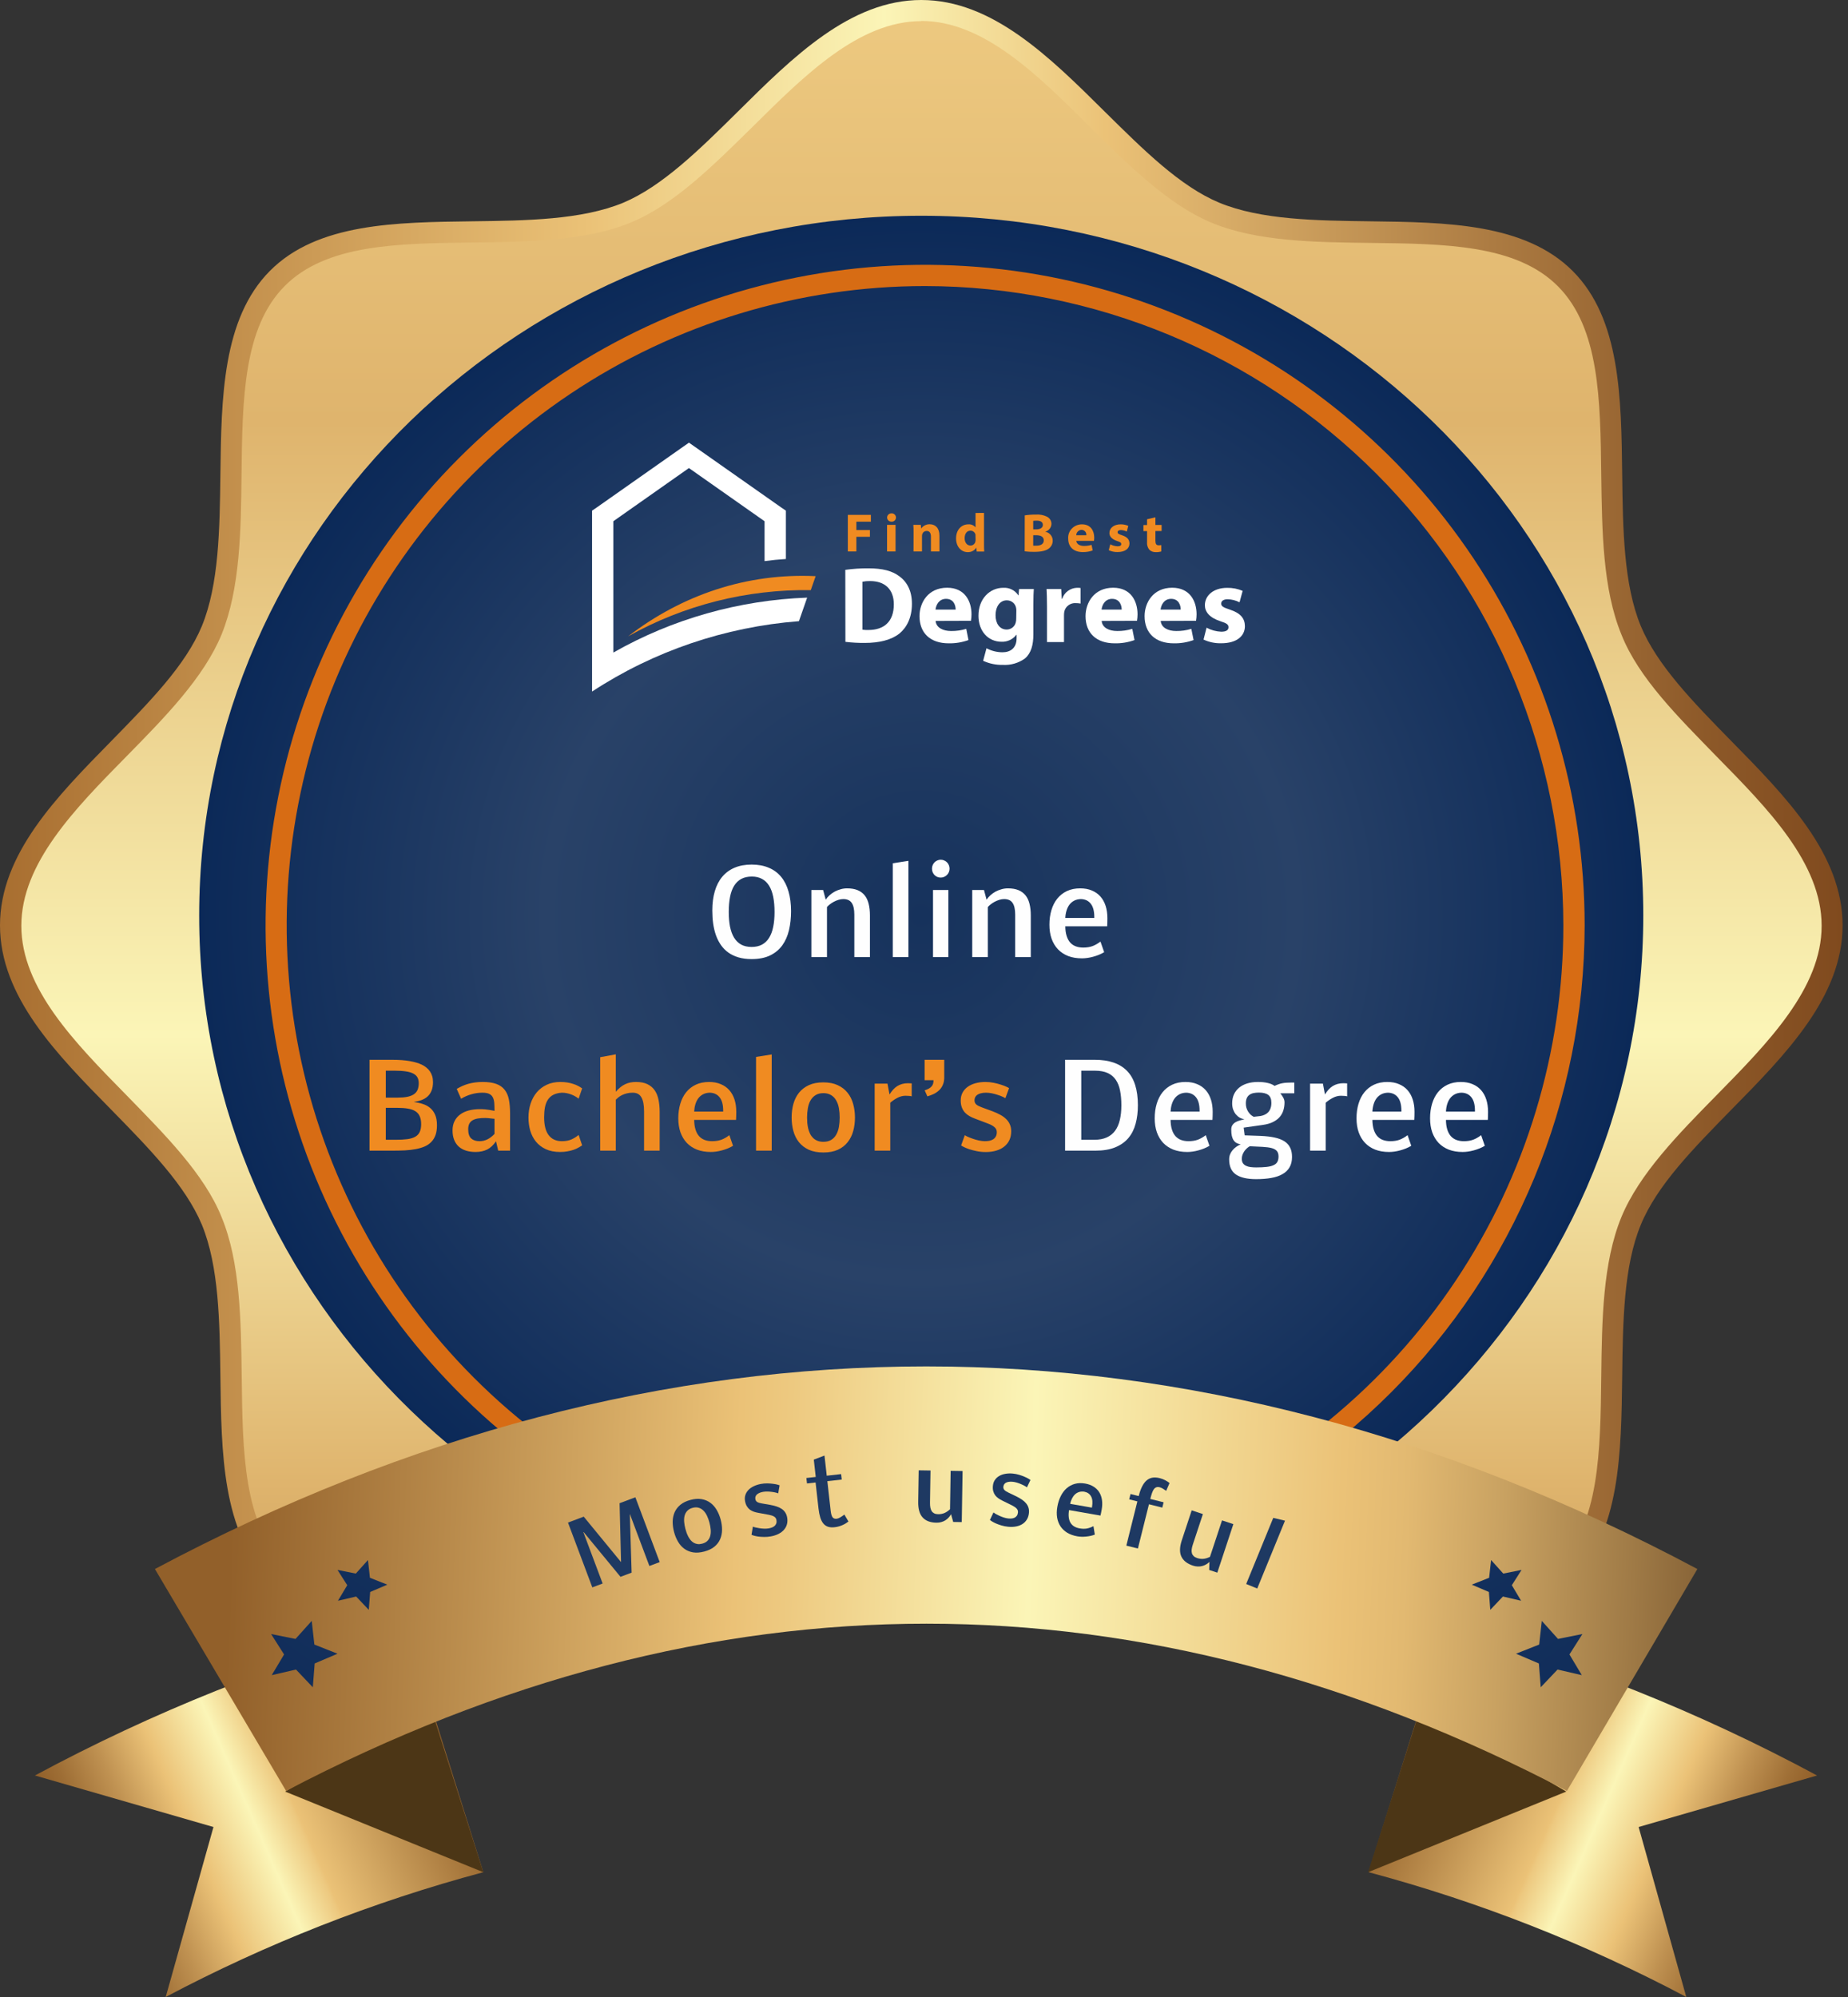
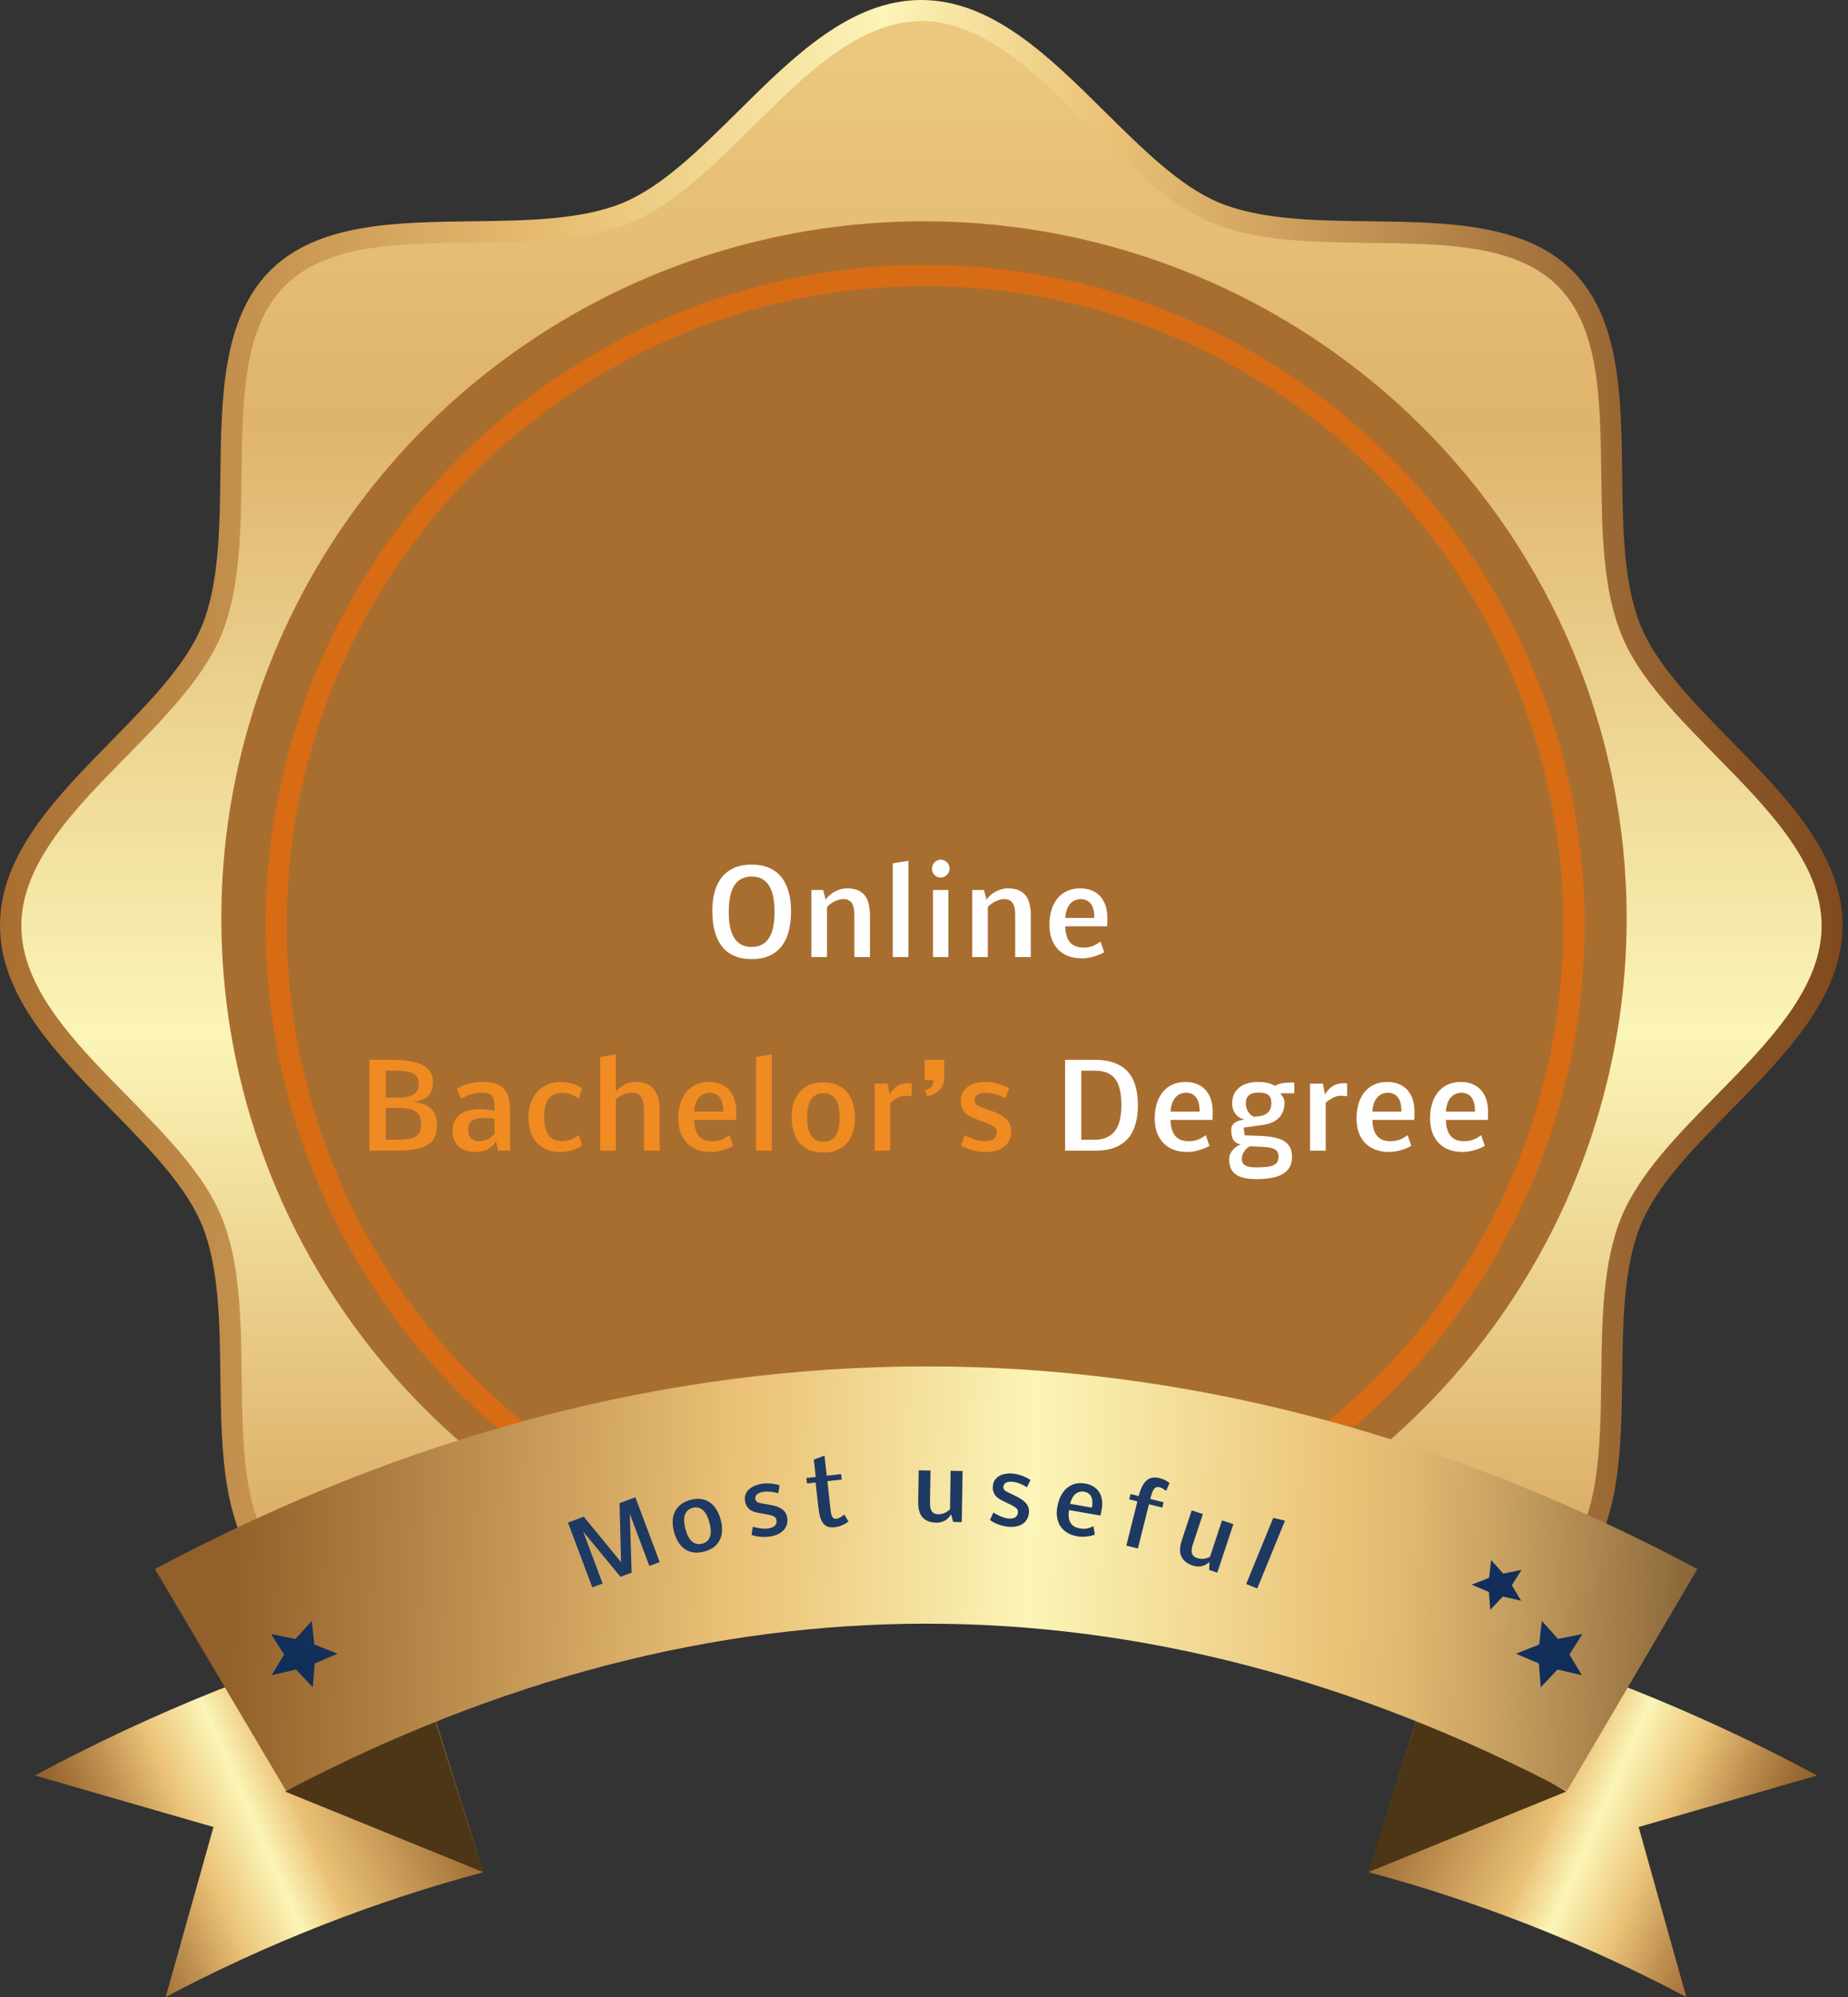
<svg xmlns="http://www.w3.org/2000/svg" width="334" height="361" viewBox="0 0 334 361" fill="none">
  <rect x="0" y="0" width="334" height="361" fill="#333333" stroke="none" />
  <g clip-path="url(#clip0_604_55)">
    <path d="M332.186 167.278C332.186 187.947 303.185 202.684 295.751 220.66C288.035 239.287 297.842 270.169 283.834 284.219C269.826 298.269 238.98 288.427 220.384 296.156C202.439 303.603 185.634 278.999 165 278.999C144.366 278.999 131.747 303.603 113.802 296.156C95.206 288.427 64.378 298.251 50.352 284.219C36.326 270.187 46.151 239.287 38.435 220.66C31.001 202.737 2 187.947 2 167.278C2 146.608 31.001 131.871 38.488 113.895C46.204 95.268 36.397 64.386 50.405 50.337C64.413 36.287 95.259 46.129 113.855 38.399C131.8 30.952 146.511 1.901 167.146 1.901C187.78 1.901 202.491 30.952 220.437 38.399C239.032 46.129 269.861 36.304 283.887 50.337C297.912 64.369 288.07 95.338 295.751 113.895C303.185 131.871 332.186 146.608 332.186 167.278Z" fill="url(#paint0_linear_604_55)" />
    <path d="M166.51 291.573C153.7 291.573 143.344 281.291 133.32 271.343C126.311 264.424 119.739 300.874 112.66 297.934C105.142 294.8 95.136 294.677 85.428 294.554C71.637 294.378 57.39 294.219 48.768 285.575C40.147 276.93 40.007 262.598 39.831 248.742C39.709 239.006 39.586 228.935 36.484 221.382C33.54 214.339 27.021 207.649 20.135 200.624C10.234 190.571 0 180.148 0 167.278C0 154.407 10.251 144.002 20.135 133.931C27.021 126.889 33.54 120.286 36.484 113.173C39.586 105.62 39.709 95.567 39.831 85.813C40.007 71.957 40.182 57.643 48.768 48.981C57.355 40.319 71.549 40.178 85.428 40.002C95.118 39.878 105.142 39.755 112.66 36.639C119.669 33.681 126.328 27.131 133.32 20.212C143.344 10.264 153.7 0 166.51 0C179.32 0 189.676 10.264 199.7 20.212C206.709 27.131 213.281 33.681 220.36 36.639C227.878 39.755 237.884 39.878 247.592 40.002C261.383 40.178 275.63 40.354 284.252 48.998C292.873 57.643 293.013 71.887 293.189 85.813C293.311 95.549 293.434 105.62 296.553 113.173C299.48 120.216 305.998 126.906 312.885 133.931C322.786 144.002 333.02 154.407 333.02 167.278C333.02 180.148 322.786 190.571 312.885 200.624C305.998 207.667 299.48 214.269 296.553 221.399C293.434 228.935 293.311 239.006 293.189 248.742C293.013 262.598 292.838 276.912 284.252 285.575C275.665 294.237 261.383 294.378 247.592 294.554C237.901 294.677 227.878 294.8 220.36 297.934C213.351 300.874 206.692 264.424 199.7 271.343C189.676 281.22 179.32 291.573 166.51 291.573ZM166.51 3.821C155.26 3.821 145.482 13.539 136.001 22.941C128.992 29.825 121.895 36.938 114.114 40.178C105.913 43.593 95.522 43.699 85.463 43.84C71.847 43.998 58.967 44.157 51.467 51.692C43.967 59.228 43.809 72.168 43.651 85.848C43.546 95.954 43.406 106.395 40.042 114.705C36.817 122.522 29.738 129.723 22.886 136.695C13.528 146.203 3.855 156.062 3.855 167.348C3.855 178.634 13.528 188.476 22.886 198.001C29.738 205.043 36.905 212.191 40.042 219.991C43.441 228.231 43.546 238.671 43.687 248.777C43.844 262.457 44.002 275.398 51.502 282.934C59.002 290.469 71.882 290.628 85.498 290.786C95.557 290.909 105.948 291.05 114.149 294.448C121.912 297.688 129.097 261.818 136.036 268.685C145.499 278.086 155.312 287.805 166.545 287.805C177.778 287.805 187.573 278.086 197.054 268.685C204.063 261.818 211.178 297.6 218.941 294.448C227.142 291.05 237.533 290.927 247.592 290.786C261.208 290.628 274.088 290.469 281.588 282.934C289.088 275.398 289.246 262.457 289.404 248.777C289.526 238.671 289.666 228.231 293.048 219.991C296.273 212.191 303.37 204.973 310.204 198.018C319.562 188.493 329.235 178.651 329.235 167.348C329.235 156.045 319.562 146.22 310.204 136.695C303.37 129.653 296.185 122.61 293.048 114.705C289.666 106.465 289.544 96.025 289.404 85.919C289.246 72.239 289.088 59.316 281.588 51.763C274.088 44.209 261.208 44.069 247.592 43.91C237.533 43.787 227.142 43.664 218.941 40.248C211.178 37.008 203.993 29.895 197.054 23.012C187.556 13.539 177.76 3.785 166.51 3.785V3.821Z" fill="url(#paint1_linear_604_55)" />
    <path d="M294 166C294 190.92 286.552 215.281 272.597 236.002C258.642 256.722 238.807 272.872 215.601 282.409C192.395 291.945 166.859 294.441 142.224 289.579C117.588 284.717 94.959 272.717 77.198 255.095C59.436 237.474 47.341 215.023 42.44 190.581C37.54 166.14 40.055 140.805 49.667 117.782C59.28 94.758 75.558 75.08 96.443 61.235C117.328 47.39 141.882 40 167 40C200.683 40 232.985 53.275 256.803 76.904C280.62 100.534 294 132.583 294 166Z" fill="#A86E30" />
-     <path d="M166.501 292C238.573 292 297 235.364 297 165.5C297 95.636 238.573 39 166.501 39C94.427 39 36 95.636 36 165.5C36 235.364 94.427 292 166.501 292Z" fill="url(#paint2_radial_604_55)" />
    <path d="M167.184 286.684C143.609 286.68 120.564 279.674 100.964 266.552C81.364 253.429 66.088 234.779 57.069 212.96C48.049 191.141 45.691 167.133 50.293 143.972C54.894 120.811 66.248 99.536 82.92 82.839C99.591 66.141 120.831 54.771 143.953 50.165C167.075 45.559 191.042 47.925 212.822 56.963C234.602 66.001 253.218 81.305 266.315 100.941C279.413 120.577 286.403 143.662 286.403 167.278C286.366 198.938 273.793 229.29 251.443 251.676C229.092 274.061 198.79 286.651 167.184 286.684ZM167.184 51.71C144.366 51.71 122.06 58.488 103.088 71.186C84.115 83.885 69.328 101.935 60.596 123.052C51.864 144.169 49.579 167.406 54.031 189.824C58.483 212.242 69.47 232.834 85.605 248.997C101.74 265.159 122.297 276.166 144.677 280.625C167.056 285.084 190.253 282.796 211.334 274.049C232.415 265.301 250.434 250.489 263.111 231.484C275.788 212.479 282.554 190.135 282.554 167.278C282.517 136.639 270.35 107.265 248.722 85.6C227.094 63.935 197.771 51.747 167.184 51.71Z" fill="#D76C14" />
    <path d="M328.411 320.946C307.115 309.479 284.591 300.466 261.27 294.078L247.367 338.429C267.288 343.758 286.545 351.324 304.771 360.982L296.159 330.259L328.411 320.946Z" fill="url(#paint3_linear_604_55)" />
    <path d="M283.082 323.851L247.262 338.429L256.823 308.463L283.082 323.851Z" fill="#4C3616" />
    <path d="M6.311 320.946C27.608 309.482 50.131 300.469 73.451 294.078L87.354 338.429C67.434 343.761 48.178 351.326 29.951 360.982L38.58 330.259L6.311 320.946Z" fill="url(#paint4_linear_604_55)" />
    <path d="M51.533 323.851L87.353 338.429L77.792 308.463L51.533 323.851Z" fill="#4C3616" />
    <path d="M283.206 323.731C206.31 283.43 128.624 283.43 51.71 323.731L28 283.623C119.572 234.801 215.204 234.783 306.776 283.623L283.206 323.731Z" fill="url(#paint5_linear_604_55)" />
    <path d="M269.349 291L271.63 288.595L274.916 289.356L273.242 286.55L275 283.784L271.693 284.446L269.495 282L269.139 285.208L266 286.45L269.097 287.773L269.349 291Z" fill="url(#paint6_radial_604_55)" />
    <path d="M278.465 305L281.507 301.794L285.888 302.808L283.656 299.067L286 295.379L281.591 296.261L278.66 293L278.186 297.277L274 298.933L278.129 300.697L278.465 305Z" fill="url(#paint7_radial_604_55)" />
-     <path d="M66.651 291L64.37 288.595L61.084 289.356L62.758 286.55L61 283.784L64.307 284.446L66.505 282L66.861 285.208L70 286.45L66.903 287.773L66.651 291Z" fill="url(#paint8_radial_604_55)" />
    <path d="M56.535 305L53.493 301.794L49.112 302.808L51.344 299.067L49 295.379L53.41 296.261L56.34 293L56.815 297.277L61 298.933L56.871 300.697L56.535 305Z" fill="url(#paint9_radial_604_55)" />
    <path d="M142.971 164.705C142.971 165.928 142.848 167.07 142.601 168.129C142.355 169.182 141.952 170.098 141.392 170.877C140.838 171.65 140.106 172.258 139.197 172.703C138.288 173.147 137.17 173.369 135.844 173.369C134.962 173.369 134.173 173.267 133.475 173.062C132.778 172.856 132.166 172.566 131.64 172.19C131.114 171.814 130.666 171.359 130.297 170.826C129.928 170.293 129.627 169.702 129.394 169.052C129.169 168.403 129.001 167.702 128.892 166.95C128.789 166.191 128.738 165.402 128.738 164.582C128.738 163.29 128.889 162.131 129.189 161.105C129.49 160.073 129.938 159.202 130.533 158.491C131.127 157.78 131.866 157.236 132.747 156.86C133.636 156.478 134.668 156.286 135.844 156.286C137.027 156.286 138.062 156.478 138.951 156.86C139.847 157.236 140.592 157.787 141.186 158.511C141.781 159.236 142.225 160.121 142.519 161.167C142.82 162.206 142.971 163.385 142.971 164.705ZM131.712 164.858C131.712 165.836 131.787 166.714 131.937 167.494C132.095 168.273 132.337 168.936 132.665 169.483C133 170.03 133.428 170.45 133.947 170.744C134.474 171.031 135.106 171.175 135.844 171.175C136.562 171.175 137.181 171.038 137.7 170.765C138.226 170.484 138.657 170.078 138.992 169.544C139.334 169.004 139.583 168.345 139.741 167.565C139.905 166.779 139.987 165.877 139.987 164.858C139.987 163.833 139.908 162.924 139.751 162.131C139.594 161.338 139.348 160.668 139.013 160.121C138.678 159.574 138.25 159.161 137.731 158.88C137.218 158.593 136.603 158.45 135.885 158.45C135.147 158.45 134.515 158.59 133.988 158.87C133.462 159.15 133.028 159.564 132.686 160.111C132.351 160.651 132.105 161.321 131.948 162.121C131.79 162.914 131.712 163.826 131.712 164.858ZM149.24 162.633C149.424 162.346 149.653 162.08 149.927 161.833C150.207 161.581 150.515 161.362 150.85 161.177C151.191 160.993 151.554 160.849 151.937 160.747C152.319 160.637 152.706 160.583 153.095 160.583C153.834 160.583 154.462 160.688 154.982 160.9C155.502 161.112 155.929 161.423 156.264 161.833C156.599 162.244 156.841 162.753 156.992 163.361C157.149 163.97 157.228 164.67 157.228 165.463V173H154.408V165.33C154.408 164.38 154.251 163.676 153.936 163.218C153.629 162.753 153.119 162.521 152.408 162.521C152.121 162.521 151.827 162.568 151.526 162.664C151.226 162.76 150.942 162.879 150.675 163.023C150.409 163.167 150.17 163.324 149.958 163.495C149.746 163.666 149.582 163.823 149.465 163.966V173H146.646V160.88H148.768L149.24 162.633ZM164.184 173H161.354V156.05L164.184 155.609V173ZM168.628 173V160.88H171.407V173H168.628ZM168.443 157.024C168.443 156.799 168.484 156.587 168.566 156.389C168.648 156.19 168.761 156.02 168.905 155.876C169.048 155.732 169.216 155.62 169.407 155.538C169.599 155.449 169.804 155.404 170.022 155.404C170.248 155.404 170.457 155.449 170.648 155.538C170.846 155.62 171.017 155.736 171.161 155.886C171.304 156.03 171.417 156.201 171.499 156.399C171.581 156.597 171.622 156.806 171.622 157.024C171.622 157.25 171.578 157.462 171.489 157.66C171.407 157.858 171.291 158.029 171.14 158.173C170.997 158.316 170.826 158.429 170.627 158.511C170.436 158.593 170.234 158.634 170.022 158.634C169.79 158.634 169.578 158.593 169.387 158.511C169.195 158.422 169.028 158.306 168.884 158.163C168.748 158.012 168.638 157.841 168.556 157.65C168.481 157.452 168.443 157.243 168.443 157.024ZM178.312 162.633C178.496 162.346 178.725 162.08 178.999 161.833C179.279 161.581 179.587 161.362 179.922 161.177C180.263 160.993 180.626 160.849 181.008 160.747C181.391 160.637 181.778 160.583 182.167 160.583C182.905 160.583 183.534 160.688 184.054 160.9C184.573 161.112 185.001 161.423 185.336 161.833C185.671 162.244 185.913 162.753 186.064 163.361C186.221 163.97 186.3 164.67 186.3 165.463V173H183.48V165.33C183.48 164.38 183.322 163.676 183.008 163.218C182.7 162.753 182.191 162.521 181.48 162.521C181.193 162.521 180.899 162.568 180.598 162.664C180.298 162.76 180.014 162.879 179.747 163.023C179.481 163.167 179.241 163.324 179.029 163.495C178.818 163.666 178.654 163.823 178.537 163.966V173H175.717V160.88H177.84L178.312 162.633ZM199.562 172.118C199.261 172.303 198.94 172.463 198.598 172.6C198.256 172.737 197.908 172.853 197.552 172.949C197.204 173.044 196.858 173.116 196.517 173.164C196.175 173.212 195.853 173.236 195.553 173.236C194.616 173.236 193.782 173.096 193.051 172.815C192.326 172.528 191.711 172.122 191.205 171.595C190.706 171.062 190.323 170.423 190.057 169.678C189.797 168.926 189.667 168.085 189.667 167.155C189.667 166.205 189.787 165.33 190.026 164.53C190.265 163.724 190.617 163.03 191.082 162.449C191.554 161.861 192.135 161.403 192.825 161.075C193.522 160.747 194.322 160.583 195.225 160.583C196.024 160.583 196.728 160.712 197.337 160.972C197.952 161.225 198.468 161.587 198.885 162.059C199.302 162.531 199.617 163.098 199.829 163.761C200.04 164.424 200.146 165.163 200.146 165.976C200.146 166.229 200.143 166.479 200.136 166.725C200.129 166.971 200.119 167.21 200.105 167.442H192.538C192.545 168.105 192.623 168.68 192.774 169.165C192.924 169.65 193.136 170.05 193.41 170.365C193.69 170.679 194.028 170.912 194.425 171.062C194.828 171.212 195.279 171.288 195.778 171.288C196.414 171.288 196.975 171.199 197.46 171.021C197.945 170.836 198.424 170.563 198.895 170.201L199.562 172.118ZM197.778 165.761C197.778 164.694 197.562 163.891 197.132 163.351C196.701 162.811 196.103 162.534 195.337 162.521C194.872 162.534 194.469 162.633 194.127 162.818C193.792 162.996 193.509 163.238 193.276 163.546C193.051 163.854 192.876 164.212 192.753 164.623C192.63 165.033 192.558 165.47 192.538 165.935H197.778V165.761ZM202.673 199.807C202.673 198.816 202.594 197.931 202.437 197.151C202.287 196.372 202.027 195.716 201.658 195.183C201.296 194.649 200.807 194.243 200.192 193.962C199.576 193.682 198.807 193.542 197.884 193.542H195.423V206.031H197.772C198.653 206.031 199.405 205.891 200.027 205.611C200.65 205.331 201.155 204.924 201.545 204.391C201.935 203.857 202.218 203.205 202.396 202.432C202.581 201.66 202.673 200.785 202.673 199.807ZM205.657 199.797C205.657 201.014 205.52 202.125 205.247 203.129C204.98 204.134 204.543 204.999 203.934 205.724C203.326 206.441 202.529 207.002 201.545 207.405C200.567 207.802 199.368 208 197.946 208H192.501V191.573H197.854C200.444 191.573 202.393 192.243 203.698 193.583C205.004 194.916 205.657 196.987 205.657 199.797ZM218.591 207.118C218.29 207.303 217.969 207.463 217.627 207.6C217.285 207.737 216.937 207.853 216.581 207.949C216.233 208.044 215.888 208.116 215.546 208.164C215.204 208.212 214.883 208.236 214.582 208.236C213.645 208.236 212.811 208.096 212.08 207.815C211.355 207.528 210.74 207.122 210.234 206.595C209.735 206.062 209.352 205.423 209.086 204.678C208.826 203.926 208.696 203.085 208.696 202.155C208.696 201.205 208.816 200.33 209.055 199.53C209.294 198.724 209.646 198.03 210.111 197.449C210.583 196.861 211.164 196.403 211.854 196.075C212.552 195.747 213.351 195.583 214.254 195.583C215.054 195.583 215.758 195.712 216.366 195.972C216.981 196.225 217.497 196.587 217.914 197.059C218.331 197.531 218.646 198.098 218.858 198.761C219.07 199.424 219.176 200.163 219.176 200.976C219.176 201.229 219.172 201.479 219.165 201.725C219.159 201.971 219.148 202.21 219.135 202.442H211.567C211.574 203.105 211.653 203.68 211.803 204.165C211.953 204.65 212.165 205.05 212.439 205.365C212.719 205.679 213.057 205.912 213.454 206.062C213.857 206.212 214.308 206.288 214.807 206.288C215.443 206.288 216.004 206.199 216.489 206.021C216.974 205.836 217.453 205.563 217.925 205.201L218.591 207.118ZM216.807 200.761C216.807 199.694 216.592 198.891 216.161 198.351C215.73 197.811 215.132 197.534 214.367 197.521C213.902 197.534 213.498 197.633 213.157 197.818C212.822 197.996 212.538 198.238 212.305 198.546C212.08 198.854 211.906 199.212 211.783 199.623C211.659 200.033 211.588 200.47 211.567 200.935H216.807V200.761ZM227.034 211.025C227.786 211.025 228.418 210.994 228.931 210.933C229.444 210.878 229.857 210.775 230.172 210.625C230.493 210.481 230.722 210.283 230.859 210.03C231.002 209.777 231.074 209.453 231.074 209.056C231.074 208.612 230.968 208.273 230.756 208.041C230.551 207.809 230.237 207.638 229.813 207.528C229.389 207.419 228.849 207.347 228.193 207.313C227.537 207.279 226.764 207.241 225.875 207.2C225.698 207.296 225.523 207.422 225.353 207.58C225.182 207.737 225.028 207.911 224.891 208.103C224.761 208.301 224.652 208.513 224.563 208.738C224.481 208.971 224.44 209.21 224.44 209.456C224.44 209.784 224.505 210.051 224.635 210.256C224.771 210.461 224.956 210.618 225.188 210.728C225.421 210.844 225.694 210.922 226.009 210.963C226.33 211.004 226.672 211.025 227.034 211.025ZM227.824 201.735C228.097 201.687 228.35 201.608 228.583 201.499C228.822 201.39 229.03 201.243 229.208 201.058C229.386 200.867 229.526 200.631 229.628 200.351C229.731 200.07 229.782 199.735 229.782 199.346C229.782 198.676 229.594 198.201 229.218 197.92C228.849 197.64 228.282 197.5 227.516 197.5C227.167 197.5 226.846 197.531 226.552 197.592C226.265 197.654 226.019 197.76 225.814 197.91C225.609 198.054 225.448 198.255 225.332 198.515C225.223 198.768 225.168 199.089 225.168 199.479C225.168 199.746 225.202 200.002 225.271 200.248C225.346 200.494 225.448 200.723 225.578 200.935C225.708 201.14 225.858 201.325 226.029 201.489C226.207 201.646 226.395 201.776 226.593 201.878L227.824 201.735ZM231.402 197.633C231.648 197.941 231.836 198.225 231.966 198.484C232.096 198.737 232.161 199 232.161 199.274C232.161 199.766 232.093 200.238 231.956 200.689C231.826 201.133 231.607 201.537 231.3 201.899C230.992 202.261 230.582 202.569 230.069 202.822C229.563 203.075 228.931 203.252 228.172 203.355L224.778 203.837L224.963 205.231L227.865 205.334C228.835 205.375 229.673 205.474 230.377 205.631C231.088 205.782 231.676 206.007 232.141 206.308C232.605 206.609 232.951 206.992 233.176 207.457C233.402 207.915 233.515 208.472 233.515 209.128C233.515 209.866 233.368 210.488 233.074 210.994C232.78 211.507 232.356 211.92 231.802 212.235C231.249 212.556 230.568 212.789 229.762 212.932C228.962 213.076 228.049 213.147 227.024 213.147C225.411 213.147 224.194 212.867 223.374 212.307C222.56 211.746 222.153 210.833 222.153 209.569C222.153 209.248 222.208 208.947 222.317 208.667C222.427 208.393 222.577 208.144 222.769 207.918C222.96 207.686 223.182 207.48 223.435 207.303C223.688 207.125 223.955 206.975 224.235 206.852C223.955 206.811 223.708 206.732 223.497 206.616C223.285 206.5 223.107 206.335 222.963 206.124C222.82 205.912 222.71 205.648 222.635 205.334C222.567 205.02 222.533 204.64 222.533 204.196C222.533 203.875 222.598 203.611 222.728 203.406C222.864 203.194 223.042 203.02 223.261 202.883C223.479 202.747 223.732 202.637 224.02 202.555C224.313 202.473 224.614 202.395 224.922 202.319C224.621 202.278 224.334 202.183 224.061 202.032C223.794 201.875 223.558 201.673 223.353 201.427C223.155 201.181 222.994 200.891 222.871 200.556C222.755 200.221 222.697 199.852 222.697 199.448C222.697 198.847 222.803 198.31 223.015 197.838C223.233 197.36 223.544 196.953 223.948 196.618C224.351 196.283 224.84 196.027 225.414 195.849C225.988 195.671 226.638 195.583 227.362 195.583C228.019 195.583 228.596 195.641 229.095 195.757C229.594 195.866 230.018 196.044 230.367 196.29C230.626 196.167 230.866 196.068 231.084 195.993C231.31 195.911 231.539 195.849 231.771 195.808C232.011 195.76 232.267 195.729 232.541 195.716C232.814 195.695 233.135 195.685 233.504 195.685H233.925V197.633H231.402ZM239.466 197.838C239.671 197.51 239.886 197.22 240.112 196.967C240.344 196.714 240.594 196.502 240.861 196.331C241.134 196.16 241.431 196.03 241.753 195.941C242.074 195.853 242.429 195.808 242.819 195.808C243.038 195.808 243.257 195.818 243.475 195.839V198.187C243.38 198.146 243.229 198.119 243.024 198.105C242.819 198.084 242.597 198.074 242.358 198.074C241.865 198.074 241.383 198.197 240.912 198.443C240.447 198.683 240.009 198.98 239.599 199.335V208H236.779V195.88H239.097L239.466 197.838ZM255.066 207.118C254.766 207.303 254.444 207.463 254.102 207.6C253.761 207.737 253.412 207.853 253.057 207.949C252.708 208.044 252.363 208.116 252.021 208.164C251.679 208.212 251.358 208.236 251.057 208.236C250.121 208.236 249.287 208.096 248.555 207.815C247.83 207.528 247.215 207.122 246.709 206.595C246.21 206.062 245.828 205.423 245.561 204.678C245.301 203.926 245.171 203.085 245.171 202.155C245.171 201.205 245.291 200.33 245.53 199.53C245.769 198.724 246.121 198.03 246.586 197.449C247.058 196.861 247.639 196.403 248.329 196.075C249.027 195.747 249.827 195.583 250.729 195.583C251.529 195.583 252.233 195.712 252.841 195.972C253.456 196.225 253.973 196.587 254.39 197.059C254.807 197.531 255.121 198.098 255.333 198.761C255.545 199.424 255.651 200.163 255.651 200.976C255.651 201.229 255.647 201.479 255.641 201.725C255.634 201.971 255.623 202.21 255.61 202.442H248.042C248.049 203.105 248.128 203.68 248.278 204.165C248.429 204.65 248.641 205.05 248.914 205.365C249.194 205.679 249.533 205.912 249.929 206.062C250.332 206.212 250.784 206.288 251.283 206.288C251.918 206.288 252.479 206.199 252.964 206.021C253.45 205.836 253.928 205.563 254.4 205.201L255.066 207.118ZM253.282 200.761C253.282 199.694 253.067 198.891 252.636 198.351C252.205 197.811 251.607 197.534 250.842 197.521C250.377 197.534 249.974 197.633 249.632 197.818C249.297 197.996 249.013 198.238 248.781 198.546C248.555 198.854 248.381 199.212 248.258 199.623C248.135 200.033 248.063 200.47 248.042 200.935H253.282V200.761ZM268.359 207.118C268.059 207.303 267.737 207.463 267.396 207.6C267.054 207.737 266.705 207.853 266.35 207.949C266.001 208.044 265.656 208.116 265.314 208.164C264.972 208.212 264.651 208.236 264.35 208.236C263.414 208.236 262.58 208.096 261.848 207.815C261.124 207.528 260.508 207.122 260.003 206.595C259.504 206.062 259.121 205.423 258.854 204.678C258.594 203.926 258.464 203.085 258.464 202.155C258.464 201.205 258.584 200.33 258.823 199.53C259.063 198.724 259.415 198.03 259.879 197.449C260.351 196.861 260.932 196.403 261.623 196.075C262.32 195.747 263.12 195.583 264.022 195.583C264.822 195.583 265.526 195.712 266.134 195.972C266.75 196.225 267.266 196.587 267.683 197.059C268.1 197.531 268.414 198.098 268.626 198.761C268.838 199.424 268.944 200.163 268.944 200.976C268.944 201.229 268.941 201.479 268.934 201.725C268.927 201.971 268.917 202.21 268.903 202.442H261.336C261.342 203.105 261.421 203.68 261.571 204.165C261.722 204.65 261.934 205.05 262.207 205.365C262.487 205.679 262.826 205.912 263.222 206.062C263.626 206.212 264.077 206.288 264.576 206.288C265.212 206.288 265.772 206.199 266.257 206.021C266.743 205.836 267.221 205.563 267.693 205.201L268.359 207.118ZM266.575 200.761C266.575 199.694 266.36 198.891 265.929 198.351C265.499 197.811 264.9 197.534 264.135 197.521C263.67 197.534 263.267 197.633 262.925 197.818C262.59 197.996 262.306 198.238 262.074 198.546C261.848 198.854 261.674 199.212 261.551 199.623C261.428 200.033 261.356 200.47 261.336 200.935H266.575V200.761Z" fill="#FEFEFE" />
    <path d="M70.845 191.573C72.123 191.573 73.193 191.652 74.054 191.809C74.922 191.959 75.65 192.175 76.238 192.455C76.539 192.599 76.812 192.773 77.058 192.978C77.311 193.176 77.527 193.405 77.704 193.665C77.882 193.925 78.019 194.215 78.115 194.537C78.21 194.858 78.258 195.217 78.258 195.613C78.258 196.208 78.173 196.717 78.002 197.141C77.831 197.565 77.592 197.917 77.284 198.197C76.977 198.478 76.611 198.696 76.187 198.854C75.763 199.011 75.295 199.124 74.782 199.192C75.363 199.267 75.91 199.39 76.423 199.561C76.935 199.725 77.38 199.968 77.756 200.289C78.132 200.604 78.429 201.014 78.648 201.52C78.867 202.025 78.976 202.654 78.976 203.406C78.976 204.083 78.891 204.667 78.72 205.16C78.549 205.645 78.299 206.059 77.971 206.4C77.65 206.742 77.253 207.019 76.782 207.231C76.31 207.436 75.773 207.597 75.172 207.713C74.57 207.829 73.904 207.908 73.172 207.949C72.448 207.983 71.668 208 70.834 208H66.784V191.573H70.845ZM71.511 206.031C72.345 206.031 73.053 205.994 73.634 205.918C74.222 205.836 74.697 205.689 75.059 205.478C75.428 205.266 75.695 204.979 75.859 204.616C76.03 204.247 76.115 203.775 76.115 203.201C76.115 202.634 76.03 202.162 75.859 201.786C75.695 201.403 75.435 201.099 75.079 200.874C74.731 200.648 74.283 200.491 73.736 200.402C73.196 200.306 72.55 200.258 71.798 200.258H69.727V206.031H71.511ZM69.727 198.413H71.788C72.506 198.413 73.111 198.365 73.603 198.269C74.102 198.167 74.505 198.009 74.813 197.797C75.121 197.585 75.343 197.315 75.479 196.987C75.616 196.652 75.684 196.256 75.684 195.798C75.684 195.401 75.609 195.063 75.459 194.783C75.308 194.496 75.062 194.26 74.721 194.075C74.379 193.891 73.931 193.757 73.377 193.675C72.824 193.586 72.147 193.542 71.347 193.542H69.727V198.413ZM87.194 197.521C86.517 197.521 85.847 197.616 85.184 197.808C84.521 197.999 83.905 198.269 83.338 198.618L82.548 196.833C82.904 196.628 83.256 196.447 83.605 196.29C83.96 196.133 84.326 196.003 84.702 195.9C85.085 195.798 85.484 195.719 85.901 195.665C86.319 195.61 86.77 195.583 87.255 195.583C88.239 195.583 89.049 195.699 89.685 195.931C90.321 196.157 90.823 196.505 91.192 196.977C91.569 197.442 91.828 198.03 91.972 198.741C92.115 199.452 92.187 200.286 92.187 201.243V208H90.044L89.644 206.298C89.193 206.981 88.667 207.477 88.065 207.785C87.463 208.085 86.756 208.236 85.942 208.236C85.3 208.236 84.722 208.154 84.21 207.99C83.697 207.826 83.259 207.58 82.897 207.251C82.542 206.923 82.268 206.517 82.077 206.031C81.885 205.546 81.79 204.982 81.79 204.339C81.79 203.69 81.913 203.126 82.159 202.647C82.405 202.162 82.747 201.762 83.184 201.448C83.622 201.126 84.141 200.887 84.743 200.73C85.351 200.573 86.018 200.494 86.742 200.494C87.091 200.494 87.409 200.508 87.696 200.535C87.99 200.562 88.25 200.597 88.475 200.638C88.701 200.672 88.889 200.706 89.039 200.74C89.196 200.774 89.309 200.795 89.377 200.802C89.377 200.296 89.364 199.841 89.337 199.438C89.309 199.028 89.227 198.683 89.09 198.402C88.954 198.115 88.738 197.896 88.444 197.746C88.15 197.596 87.734 197.521 87.194 197.521ZM86.671 206.288C87.176 206.288 87.648 206.178 88.085 205.959C88.53 205.741 88.96 205.413 89.377 204.975V202.237C89.323 202.237 89.231 202.23 89.101 202.217C88.971 202.196 88.82 202.179 88.65 202.166C88.485 202.145 88.314 202.128 88.137 202.114C87.966 202.101 87.816 202.094 87.686 202.094C87.194 202.094 86.756 202.125 86.373 202.186C85.997 202.248 85.676 202.357 85.409 202.514C85.15 202.665 84.951 202.873 84.814 203.14C84.685 203.399 84.62 203.731 84.62 204.134C84.62 204.907 84.801 205.46 85.163 205.795C85.532 206.124 86.035 206.288 86.671 206.288ZM101.235 208.236C100.223 208.236 99.355 208.065 98.631 207.723C97.906 207.381 97.311 206.923 96.847 206.349C96.388 205.775 96.05 205.115 95.831 204.37C95.619 203.618 95.513 202.832 95.513 202.012C95.513 201.123 95.64 200.289 95.893 199.51C96.153 198.724 96.525 198.04 97.01 197.459C97.503 196.878 98.104 196.42 98.815 196.085C99.533 195.75 100.35 195.583 101.266 195.583C101.717 195.583 102.134 195.613 102.517 195.675C102.907 195.736 103.265 195.822 103.594 195.931C103.922 196.034 104.219 196.157 104.486 196.3C104.752 196.437 104.995 196.584 105.214 196.741L104.578 198.607C104.421 198.471 104.229 198.337 104.004 198.208C103.785 198.078 103.546 197.961 103.286 197.859C103.026 197.756 102.749 197.674 102.455 197.613C102.161 197.551 101.864 197.521 101.563 197.521C100.955 197.555 100.446 197.678 100.035 197.89C99.625 198.095 99.294 198.385 99.041 198.761C98.788 199.137 98.607 199.595 98.497 200.135C98.395 200.675 98.344 201.287 98.344 201.971C98.344 203.413 98.62 204.493 99.174 205.211C99.728 205.929 100.521 206.288 101.553 206.288C102.223 206.288 102.794 206.185 103.265 205.98C103.737 205.768 104.175 205.495 104.578 205.16L105.214 207.036C105.009 207.18 104.776 207.323 104.516 207.467C104.257 207.61 103.963 207.74 103.635 207.856C103.306 207.966 102.944 208.055 102.548 208.123C102.151 208.198 101.714 208.236 101.235 208.236ZM111.298 197.346C111.579 197.025 111.859 196.751 112.139 196.526C112.419 196.3 112.707 196.119 113 195.982C113.301 195.839 113.612 195.736 113.934 195.675C114.255 195.613 114.597 195.583 114.959 195.583C115.786 195.583 116.473 195.716 117.02 195.982C117.567 196.249 118.004 196.622 118.333 197.1C118.661 197.579 118.89 198.149 119.02 198.812C119.156 199.476 119.225 200.2 119.225 200.986V208H116.405V200.863C116.405 199.749 116.244 198.915 115.923 198.361C115.608 197.801 115.085 197.521 114.354 197.521C113.958 197.521 113.599 197.562 113.277 197.644C112.963 197.726 112.679 197.828 112.426 197.951C112.18 198.074 111.961 198.211 111.77 198.361C111.585 198.512 111.428 198.652 111.298 198.782V208H108.479V191.102L111.298 190.589V197.346ZM132.487 207.118C132.186 207.303 131.865 207.463 131.523 207.6C131.181 207.737 130.833 207.853 130.477 207.949C130.129 208.044 129.783 208.116 129.442 208.164C129.1 208.212 128.779 208.236 128.478 208.236C127.541 208.236 126.707 208.096 125.976 207.815C125.251 207.528 124.636 207.122 124.13 206.595C123.631 206.062 123.248 205.423 122.982 204.678C122.722 203.926 122.592 203.085 122.592 202.155C122.592 201.205 122.712 200.33 122.951 199.53C123.19 198.724 123.542 198.03 124.007 197.449C124.479 196.861 125.06 196.403 125.75 196.075C126.447 195.747 127.247 195.583 128.15 195.583C128.949 195.583 129.654 195.712 130.262 195.972C130.877 196.225 131.393 196.587 131.81 197.059C132.227 197.531 132.542 198.098 132.754 198.761C132.966 199.424 133.071 200.163 133.071 200.976C133.071 201.229 133.068 201.479 133.061 201.725C133.054 201.971 133.044 202.21 133.03 202.442H125.463C125.47 203.105 125.549 203.68 125.699 204.165C125.849 204.65 126.061 205.05 126.335 205.365C126.615 205.679 126.953 205.912 127.35 206.062C127.753 206.212 128.204 206.288 128.703 206.288C129.339 206.288 129.9 206.199 130.385 206.021C130.87 205.836 131.349 205.563 131.821 205.201L132.487 207.118ZM130.703 200.761C130.703 199.694 130.487 198.891 130.057 198.351C129.626 197.811 129.028 197.534 128.262 197.521C127.798 197.534 127.394 197.633 127.052 197.818C126.717 197.996 126.434 198.238 126.201 198.546C125.976 198.854 125.801 199.212 125.678 199.623C125.555 200.033 125.484 200.47 125.463 200.935H130.703V200.761ZM139.474 208H136.644V191.05L139.474 190.609V208ZM148.809 206.4C149.37 206.4 149.838 206.288 150.214 206.062C150.597 205.83 150.901 205.515 151.127 205.119C151.359 204.715 151.523 204.25 151.619 203.724C151.714 203.191 151.762 202.62 151.762 202.012C151.762 201.41 151.714 200.843 151.619 200.31C151.523 199.776 151.359 199.312 151.127 198.915C150.901 198.512 150.597 198.194 150.214 197.961C149.838 197.722 149.37 197.603 148.809 197.603C148.249 197.603 147.78 197.722 147.404 197.961C147.028 198.194 146.724 198.512 146.492 198.915C146.266 199.312 146.106 199.78 146.01 200.32C145.914 200.853 145.866 201.417 145.866 202.012C145.866 202.333 145.88 202.665 145.907 203.006C145.942 203.341 145.996 203.673 146.071 204.001C146.153 204.322 146.263 204.63 146.4 204.924C146.536 205.211 146.714 205.464 146.933 205.683C147.151 205.901 147.415 206.076 147.722 206.206C148.03 206.335 148.392 206.4 148.809 206.4ZM154.521 202.012C154.521 202.88 154.415 203.697 154.203 204.462C153.991 205.228 153.656 205.898 153.198 206.472C152.747 207.046 152.159 207.501 151.434 207.836C150.71 208.164 149.835 208.328 148.809 208.328C147.784 208.328 146.909 208.164 146.184 207.836C145.46 207.501 144.865 207.046 144.4 206.472C143.942 205.898 143.607 205.228 143.395 204.462C143.183 203.697 143.077 202.88 143.077 202.012C143.077 201.137 143.183 200.313 143.395 199.541C143.614 198.768 143.952 198.095 144.41 197.521C144.875 196.946 145.466 196.492 146.184 196.157C146.909 195.822 147.78 195.654 148.799 195.654C149.817 195.654 150.686 195.822 151.403 196.157C152.128 196.492 152.719 196.946 153.177 197.521C153.642 198.095 153.981 198.768 154.192 199.541C154.411 200.313 154.521 201.137 154.521 202.012ZM160.769 197.838C160.974 197.51 161.19 197.22 161.415 196.967C161.648 196.714 161.897 196.502 162.164 196.331C162.437 196.16 162.735 196.03 163.056 195.941C163.377 195.853 163.733 195.808 164.122 195.808C164.341 195.808 164.56 195.818 164.779 195.839V198.187C164.683 198.146 164.533 198.119 164.327 198.105C164.122 198.084 163.9 198.074 163.661 198.074C163.169 198.074 162.687 198.197 162.215 198.443C161.75 198.683 161.313 198.98 160.903 199.335V208H158.083V195.88H160.4L160.769 197.838ZM167.11 191.573H170.658V194.762C170.658 195.268 170.576 195.709 170.412 196.085C170.255 196.461 170.036 196.786 169.756 197.059C169.482 197.326 169.161 197.551 168.792 197.736C168.423 197.914 168.03 198.064 167.613 198.187L167.121 197.1C167.415 196.998 167.664 196.892 167.869 196.782C168.074 196.666 168.238 196.536 168.361 196.393C168.491 196.249 168.583 196.088 168.638 195.911C168.693 195.726 168.72 195.511 168.72 195.265H167.11V191.573ZM176.23 202.217C175.875 202.087 175.54 201.933 175.225 201.755C174.911 201.578 174.634 201.362 174.395 201.109C174.162 200.85 173.978 200.542 173.841 200.187C173.704 199.831 173.636 199.411 173.636 198.925C173.636 198.392 173.749 197.917 173.974 197.5C174.2 197.083 174.511 196.734 174.907 196.454C175.304 196.167 175.772 195.952 176.312 195.808C176.859 195.658 177.45 195.583 178.086 195.583C178.592 195.583 179.088 195.63 179.573 195.726C180.058 195.822 180.496 195.935 180.885 196.064C181.282 196.188 181.61 196.311 181.87 196.434C182.136 196.557 182.304 196.646 182.372 196.7L181.706 198.525C181.603 198.443 181.425 198.348 181.173 198.238C180.92 198.122 180.629 198.013 180.301 197.91C179.98 197.801 179.634 197.708 179.265 197.633C178.896 197.558 178.541 197.521 178.199 197.521C177.837 197.521 177.522 197.558 177.256 197.633C176.996 197.702 176.78 197.797 176.61 197.92C176.446 198.043 176.322 198.19 176.24 198.361C176.165 198.525 176.128 198.707 176.128 198.905C176.128 199.062 176.155 199.202 176.21 199.325C176.264 199.448 176.346 199.558 176.456 199.653C176.565 199.749 176.702 199.838 176.866 199.92C177.03 200.002 177.221 200.084 177.44 200.166L179.368 200.874C179.901 201.072 180.376 201.287 180.793 201.52C181.21 201.745 181.566 202.005 181.86 202.299C182.154 202.586 182.376 202.911 182.526 203.273C182.683 203.635 182.762 204.045 182.762 204.503C182.762 205.091 182.653 205.618 182.434 206.083C182.222 206.541 181.914 206.93 181.511 207.251C181.114 207.573 180.633 207.819 180.065 207.99C179.505 208.161 178.872 208.246 178.168 208.246C177.58 208.246 177.03 208.191 176.517 208.082C176.011 207.979 175.56 207.863 175.164 207.733C174.774 207.597 174.449 207.463 174.19 207.333C173.937 207.204 173.776 207.111 173.708 207.057L174.374 205.201C174.449 205.262 174.617 205.354 174.877 205.478C175.136 205.594 175.441 205.713 175.789 205.836C176.138 205.959 176.507 206.065 176.897 206.154C177.293 206.243 177.666 206.288 178.014 206.288C178.288 206.288 178.554 206.264 178.814 206.216C179.074 206.161 179.303 206.072 179.501 205.949C179.699 205.819 179.857 205.652 179.973 205.447C180.096 205.235 180.157 204.968 180.157 204.647C180.157 204.285 180.017 203.984 179.737 203.745C179.457 203.505 179.081 203.297 178.609 203.119L176.23 202.217Z" fill="#F08B21" />
    <g clip-path="url(#clip1_604_55)">
      <path d="M138.183 101.441V94.221L124.514 84.609L110.851 94.221V117.961C121.508 111.894 133.541 108.484 145.879 108.032L144.397 112.286C131.015 113.324 118.135 117.707 107.006 125.011V92.309L107.809 91.763L123.397 80.803L124.52 80.016L125.642 80.803L141.237 91.763L142.039 92.309V101.047C140.743 101.129 139.463 101.255 138.188 101.43" fill="white" />
-       <path d="M153.232 93.069H157.398V94.303H154.776V95.815H157.224V97.033H154.776V99.682H153.232V93.069Z" fill="#F08B21" />
      <path d="M161.933 93.555C161.934 93.658 161.912 93.76 161.87 93.854C161.828 93.949 161.766 94.034 161.689 94.104C161.611 94.174 161.52 94.228 161.42 94.262C161.32 94.296 161.214 94.31 161.108 94.303C161.006 94.303 160.906 94.283 160.812 94.245C160.718 94.207 160.632 94.152 160.56 94.082C160.488 94.012 160.431 93.929 160.392 93.838C160.354 93.746 160.333 93.648 160.333 93.549C160.333 93.45 160.354 93.352 160.392 93.261C160.431 93.169 160.488 93.086 160.56 93.016C160.632 92.946 160.718 92.891 160.812 92.853C160.906 92.815 161.006 92.796 161.108 92.796C161.215 92.788 161.322 92.802 161.422 92.837C161.523 92.872 161.615 92.927 161.693 92.998C161.77 93.069 161.832 93.156 161.873 93.252C161.915 93.347 161.935 93.451 161.933 93.555ZM160.322 99.682V94.876H161.86V99.682H160.322Z" fill="#F08B21" />
      <path d="M165.115 96.405C165.115 95.81 165.115 95.313 165.07 94.876H166.423L166.496 95.531C166.666 95.291 166.894 95.095 167.16 94.962C167.427 94.828 167.723 94.761 168.023 94.767C169.033 94.767 169.791 95.417 169.791 96.831V99.682H168.253V97.017C168.253 96.4 168.034 95.974 167.478 95.974C167.306 95.973 167.138 96.026 166.997 96.124C166.857 96.222 166.753 96.361 166.698 96.52C166.655 96.639 166.634 96.765 166.636 96.891V99.682H165.104L165.115 96.405Z" fill="#F08B21" />
-       <path d="M177.847 92.719V98.262C177.847 98.808 177.847 99.354 177.886 99.698H176.528L176.455 98.988C176.296 99.248 176.068 99.46 175.796 99.605C175.523 99.749 175.216 99.819 174.906 99.808C173.738 99.808 172.795 98.835 172.795 97.339C172.795 95.701 173.828 94.783 175.007 94.783C175.254 94.762 175.503 94.801 175.731 94.896C175.959 94.992 176.16 95.14 176.315 95.329V92.725L177.847 92.719ZM176.309 96.924C176.309 96.848 176.309 96.738 176.309 96.662C176.27 96.456 176.158 96.27 175.993 96.135C175.828 96.001 175.62 95.926 175.405 95.925C174.709 95.925 174.344 96.531 174.344 97.29C174.344 98.049 174.76 98.617 175.4 98.617C175.61 98.618 175.814 98.547 175.976 98.416C176.139 98.285 176.248 98.103 176.286 97.902C176.314 97.789 176.328 97.673 176.326 97.558L176.309 96.924Z" fill="#F08B21" />
+       <path d="M177.847 92.719V98.262C177.847 98.808 177.847 99.354 177.886 99.698L176.455 98.988C176.296 99.248 176.068 99.46 175.796 99.605C175.523 99.749 175.216 99.819 174.906 99.808C173.738 99.808 172.795 98.835 172.795 97.339C172.795 95.701 173.828 94.783 175.007 94.783C175.254 94.762 175.503 94.801 175.731 94.896C175.959 94.992 176.16 95.14 176.315 95.329V92.725L177.847 92.719ZM176.309 96.924C176.309 96.848 176.309 96.738 176.309 96.662C176.27 96.456 176.158 96.27 175.993 96.135C175.828 96.001 175.62 95.926 175.405 95.925C174.709 95.925 174.344 96.531 174.344 97.29C174.344 98.049 174.76 98.617 175.4 98.617C175.61 98.618 175.814 98.547 175.976 98.416C176.139 98.285 176.248 98.103 176.286 97.902C176.314 97.789 176.328 97.673 176.326 97.558L176.309 96.924Z" fill="#F08B21" />
      <path d="M185.212 93.161C185.871 93.059 186.538 93.012 187.205 93.019C187.898 92.962 188.593 93.093 189.215 93.396C189.461 93.517 189.668 93.702 189.813 93.93C189.958 94.159 190.034 94.422 190.034 94.691C190.029 95.013 189.916 95.325 189.714 95.581C189.512 95.837 189.23 96.022 188.911 96.11C189.299 96.186 189.646 96.391 189.893 96.691C190.141 96.99 190.272 97.365 190.264 97.749C190.266 98.021 190.203 98.29 190.08 98.534C189.958 98.778 189.779 98.992 189.557 99.158C189.063 99.54 188.232 99.758 186.879 99.758C186.316 99.764 185.754 99.732 185.195 99.66L185.212 93.161ZM186.739 95.695H187.244C188.053 95.695 188.485 95.373 188.485 94.882C188.485 94.39 188.092 94.112 187.396 94.112C187.176 94.109 186.957 94.122 186.739 94.15V95.695ZM186.739 98.639C186.937 98.649 187.136 98.649 187.334 98.639C188.03 98.639 188.648 98.382 188.648 97.683C188.648 96.984 188.03 96.749 187.261 96.749H186.739V98.639Z" fill="#F08B21" />
      <path d="M194.531 97.771C194.576 98.393 195.204 98.688 195.923 98.688C196.385 98.692 196.846 98.626 197.287 98.491L197.489 99.502C196.916 99.708 196.309 99.808 195.698 99.797C194.014 99.797 193.06 98.852 193.06 97.35C193.038 97.019 193.086 96.687 193.201 96.374C193.317 96.062 193.498 95.777 193.733 95.536C193.967 95.295 194.25 95.103 194.565 94.974C194.879 94.844 195.217 94.78 195.558 94.783C197.158 94.783 197.764 95.99 197.764 97.181C197.762 97.378 197.746 97.576 197.714 97.771H194.531ZM196.338 96.749C196.353 96.629 196.342 96.506 196.305 96.39C196.269 96.274 196.207 96.167 196.125 96.075C196.043 95.984 195.942 95.91 195.829 95.858C195.716 95.807 195.593 95.779 195.468 95.777C195.213 95.791 194.972 95.9 194.796 96.08C194.619 96.261 194.521 96.5 194.52 96.749H196.338Z" fill="#F08B21" />
      <path d="M200.666 98.393C201.074 98.609 201.527 98.733 201.991 98.754C202.457 98.754 202.647 98.595 202.647 98.349C202.647 98.104 202.496 97.989 201.923 97.803C200.902 97.465 200.509 96.924 200.514 96.356C200.514 95.46 201.306 94.783 202.53 94.783C203.008 94.775 203.483 94.869 203.922 95.056L203.652 96.088C203.32 95.921 202.954 95.827 202.58 95.815C202.204 95.815 201.991 95.963 201.991 96.209C201.991 96.454 202.182 96.553 202.788 96.755C203.731 97.066 204.124 97.53 204.135 98.235C204.135 99.13 203.405 99.791 201.991 99.791C201.44 99.805 200.893 99.69 200.396 99.458L200.666 98.393Z" fill="#F08B21" />
      <path d="M208.823 93.511V94.892H209.946V95.985H208.823V97.727C208.823 98.306 208.969 98.573 209.429 98.573C209.584 98.574 209.738 98.559 209.89 98.53V99.682C209.566 99.777 209.228 99.82 208.89 99.808C208.68 99.816 208.47 99.783 208.272 99.712C208.075 99.641 207.894 99.532 207.74 99.392C207.411 98.99 207.258 98.478 207.313 97.967V96.001H206.656V94.909H207.313V93.866L208.823 93.511Z" fill="#F08B21" />
      <path d="M152.777 103.008C154.155 102.816 155.545 102.724 156.937 102.735C159.525 102.735 161.203 103.188 162.517 104.149C163.931 105.171 164.818 106.803 164.818 109.141C164.818 111.68 163.869 113.428 162.573 114.509C161.136 115.667 158.952 116.218 156.286 116.218C155.119 116.228 153.952 116.162 152.794 116.022L152.777 103.008ZM155.865 113.821C156.219 113.874 156.578 113.894 156.937 113.881C159.744 113.881 161.546 112.407 161.546 109.239C161.546 106.509 159.906 105.034 157.262 105.034C156.793 105.023 156.325 105.064 155.865 105.154V113.821Z" fill="white" />
      <path d="M169.101 112.243C169.202 113.477 170.459 114.067 171.908 114.067C172.833 114.078 173.754 113.945 174.636 113.674L175.04 115.7C173.896 116.112 172.683 116.312 171.464 116.289C168.096 116.289 166.188 114.4 166.188 111.374C166.188 108.933 167.748 106.241 171.178 106.241C174.372 106.241 175.584 108.66 175.584 111.041C175.584 111.436 175.55 111.831 175.483 112.221L169.101 112.243ZM172.722 110.195C172.722 109.468 172.396 108.251 170.981 108.251C169.69 108.251 169.163 109.392 169.084 110.195H172.722Z" fill="white" />
      <path d="M186.845 106.47C186.806 107.076 186.766 107.885 186.766 109.321V114.684C186.766 116.535 186.379 118.048 185.268 119.009C184.115 119.855 182.69 120.273 181.248 120.189C180.018 120.218 178.799 119.963 177.689 119.446L178.296 117.185C179.178 117.652 180.165 117.902 181.17 117.911C182.624 117.911 183.735 117.141 183.735 115.372V114.744H183.69C183.386 115.151 182.984 115.479 182.519 115.699C182.054 115.919 181.541 116.024 181.024 116.005C178.582 116.005 176.842 114.078 176.842 111.303C176.842 108.218 178.902 106.252 181.333 106.252C181.868 106.22 182.403 106.33 182.88 106.57C183.357 106.809 183.759 107.169 184.044 107.612H184.083L184.184 106.47H186.845ZM183.69 110.38C183.693 110.197 183.674 110.014 183.634 109.834C183.556 109.458 183.345 109.12 183.038 108.879C182.73 108.638 182.345 108.511 181.95 108.518C180.827 108.518 179.935 109.501 179.935 111.249C179.935 112.68 180.659 113.799 181.95 113.799C182.32 113.797 182.678 113.676 182.97 113.456C183.262 113.236 183.472 112.929 183.567 112.581C183.644 112.326 183.679 112.061 183.668 111.795L183.69 110.38Z" fill="white" />
      <path d="M189.231 109.632C189.231 108.218 189.192 107.295 189.152 106.47H191.796L191.897 108.24H191.982C192.158 107.68 192.51 107.188 192.988 106.831C193.466 106.475 194.046 106.273 194.648 106.252C194.864 106.244 195.08 106.257 195.293 106.29V109.103C195.019 109.053 194.741 109.027 194.463 109.026C193.983 108.986 193.506 109.118 193.119 109.397C192.733 109.675 192.464 110.081 192.363 110.539C192.321 110.759 192.301 110.982 192.301 111.205V116.066H189.231V109.632Z" fill="white" />
      <path d="M199.111 112.243C199.212 113.477 200.469 114.067 201.917 114.067C202.842 114.078 203.763 113.945 204.645 113.674L205.05 115.7C203.906 116.112 202.693 116.312 201.474 116.289C198.106 116.289 196.197 114.4 196.197 111.374C196.197 108.933 197.758 106.241 201.188 106.241C204.382 106.241 205.594 108.66 205.594 111.041C205.593 111.436 205.56 111.831 205.493 112.221L199.111 112.243ZM202.731 110.195C202.731 109.468 202.406 108.251 200.991 108.251C199.7 108.251 199.172 109.392 199.094 110.195H202.731Z" fill="white" />
      <path d="M209.783 112.243C209.884 113.477 211.135 114.067 212.589 114.067C213.514 114.078 214.435 113.945 215.317 113.674L215.722 115.7C214.578 116.112 213.365 116.312 212.146 116.289C208.778 116.289 206.869 114.4 206.869 111.374C206.869 108.933 208.424 106.241 211.859 106.241C215.054 106.241 216.266 108.66 216.266 111.041C216.265 111.436 216.232 111.831 216.165 112.221L209.783 112.243ZM213.398 110.195C213.398 109.468 213.078 108.251 211.663 108.251C210.366 108.251 209.844 109.392 209.76 110.195H213.398Z" fill="white" />
      <path d="M218.068 113.466C218.882 113.903 219.789 114.152 220.717 114.192C221.644 114.192 222.031 113.881 222.031 113.39C222.031 112.898 221.728 112.663 220.572 112.297C218.534 111.631 217.765 110.55 217.765 109.408C217.765 107.623 219.342 106.263 221.784 106.263C222.749 106.243 223.707 106.43 224.591 106.809L224.029 108.873C223.367 108.533 222.634 108.346 221.885 108.327C221.138 108.327 220.717 108.622 220.717 109.113C220.717 109.605 221.099 109.802 222.312 110.206C224.192 110.834 224.978 111.757 225.001 113.171C225.001 114.962 223.547 116.279 220.717 116.279C219.614 116.305 218.519 116.077 217.523 115.612L218.068 113.466Z" fill="white" />
      <path d="M146.536 106.672C134.959 106.509 123.551 109.396 113.523 115.028C123.274 107.519 135.017 103.559 147.417 104.149L146.536 106.672Z" fill="#F08B21" />
    </g>
  </g>
  <path d="M105.382 276.823L108.918 286.244L107.053 286.944L102.655 275.227L105.501 274.159L112.247 282.375L111.981 271.727L114.834 270.656L119.231 282.374L117.366 283.074L113.83 273.653L114.155 284.279L112.144 285.034L105.382 276.823Z" fill="#1E3962" />
  <path d="M126.909 279.042C127.322 278.932 127.644 278.757 127.877 278.517C128.113 278.271 128.275 277.979 128.363 277.643C128.455 277.301 128.485 276.926 128.452 276.52C128.418 276.109 128.341 275.679 128.221 275.231C128.103 274.788 127.957 274.38 127.781 274.006C127.606 273.633 127.394 273.323 127.145 273.076C126.9 272.824 126.614 272.649 126.286 272.553C125.962 272.451 125.594 272.455 125.182 272.565C124.769 272.675 124.448 272.855 124.218 273.105C123.987 273.35 123.825 273.644 123.733 273.986C123.645 274.322 123.619 274.699 123.654 275.115C123.689 275.526 123.764 275.951 123.881 276.389C123.944 276.625 124.019 276.867 124.106 277.113C124.197 277.353 124.303 277.586 124.422 277.813C124.546 278.033 124.687 278.238 124.845 278.428C125.002 278.612 125.183 278.764 125.387 278.882C125.591 279 125.819 279.077 126.071 279.112C126.322 279.147 126.602 279.124 126.909 279.042ZM130.252 274.69C130.422 275.329 130.505 275.951 130.499 276.556C130.493 277.161 130.378 277.72 130.154 278.233C129.934 278.744 129.591 279.194 129.123 279.583C128.654 279.967 128.042 280.26 127.287 280.461C126.533 280.662 125.856 280.713 125.258 280.614C124.659 280.51 124.132 280.292 123.677 279.96C123.227 279.628 122.849 279.2 122.543 278.678C122.236 278.156 121.998 277.576 121.828 276.936C121.656 276.292 121.572 275.665 121.576 275.055C121.586 274.443 121.703 273.881 121.927 273.368C122.157 272.854 122.503 272.404 122.965 272.016C123.433 271.627 124.042 271.333 124.791 271.133C125.541 270.933 126.213 270.886 126.807 270.991C127.407 271.096 127.931 271.314 128.381 271.647C128.836 271.978 129.217 272.408 129.525 272.935C129.838 273.461 130.08 274.045 130.252 274.69Z" fill="#1E3962" />
  <path d="M137.053 273.469C136.769 273.42 136.497 273.351 136.237 273.261C135.977 273.17 135.74 273.047 135.526 272.89C135.316 272.727 135.136 272.522 134.985 272.274C134.833 272.027 134.725 271.721 134.658 271.357C134.585 270.958 134.604 270.586 134.716 270.243C134.828 269.899 135.014 269.595 135.272 269.331C135.53 269.061 135.852 268.836 136.237 268.654C136.626 268.467 137.059 268.329 137.535 268.242C137.914 268.173 138.292 268.141 138.669 268.146C139.046 268.151 139.39 268.176 139.699 268.22C140.013 268.258 140.276 268.305 140.488 268.361C140.704 268.417 140.842 268.461 140.901 268.492L140.651 269.952C140.563 269.904 140.417 269.857 140.212 269.81C140.007 269.757 139.774 269.715 139.514 269.683C139.259 269.645 138.987 269.623 138.7 269.618C138.413 269.612 138.142 269.632 137.885 269.679C137.614 269.729 137.383 269.8 137.194 269.893C137.009 269.98 136.86 270.081 136.749 270.197C136.643 270.311 136.571 270.438 136.533 270.578C136.499 270.711 136.496 270.852 136.523 271.001C136.544 271.118 136.584 271.22 136.642 271.304C136.7 271.389 136.776 271.46 136.871 271.517C136.966 271.573 137.081 271.621 137.215 271.66C137.349 271.699 137.504 271.734 137.679 271.766L139.221 272.032C139.648 272.107 140.033 272.204 140.378 272.321C140.721 272.433 141.023 272.579 141.284 272.759C141.544 272.934 141.755 273.147 141.917 273.397C142.084 273.647 142.199 273.944 142.262 274.287C142.343 274.728 142.333 275.137 142.233 275.516C142.137 275.888 141.96 276.222 141.701 276.518C141.448 276.814 141.121 277.064 140.719 277.27C140.322 277.475 139.86 277.625 139.332 277.722C138.892 277.803 138.472 277.837 138.072 277.825C137.679 277.818 137.325 277.792 137.01 277.749C136.699 277.7 136.438 277.645 136.225 277.583C136.018 277.521 135.885 277.473 135.826 277.442L136.071 275.959C136.136 275.995 136.274 276.041 136.486 276.098C136.697 276.15 136.941 276.198 137.219 276.242C137.497 276.286 137.788 276.315 138.093 276.328C138.402 276.341 138.687 276.323 138.949 276.275C139.154 276.238 139.35 276.183 139.538 276.112C139.725 276.035 139.885 275.937 140.017 275.818C140.147 275.693 140.242 275.546 140.301 275.377C140.364 275.201 140.374 274.993 140.33 274.752C140.28 274.48 140.134 274.274 139.891 274.133C139.648 273.992 139.338 273.888 138.96 273.819L137.053 273.469Z" fill="#1E3962" />
  <path d="M150.852 276.069C150.391 276.121 149.992 276.093 149.655 275.984C149.317 275.869 149.033 275.673 148.803 275.395C148.572 275.112 148.386 274.745 148.247 274.294C148.107 273.838 148.001 273.294 147.93 272.663L147.405 267.981L145.852 268.156L145.742 267.17L147.434 266.98L147.083 263.851L149.013 263.116L149.422 266.757L152.023 266.465L152.133 267.451L149.532 267.743L150.135 273.115C150.194 273.638 150.302 274.016 150.459 274.25C150.621 274.479 150.872 274.573 151.214 274.535C151.411 274.513 151.622 274.434 151.848 274.299C152.079 274.163 152.332 273.99 152.607 273.781L153.346 275.035C153.22 275.133 153.075 275.236 152.908 275.343C152.742 275.451 152.555 275.554 152.345 275.65C152.136 275.747 151.907 275.833 151.659 275.908C151.411 275.983 151.141 276.037 150.852 276.069Z" fill="#1E3962" />
  <path d="M168.083 271.62C168.078 271.953 168.099 272.25 168.147 272.511C168.195 272.767 168.277 272.985 168.394 273.164C168.511 273.338 168.665 273.473 168.857 273.57C169.048 273.661 169.281 273.709 169.557 273.714C169.948 273.72 170.314 273.656 170.654 273.52C170.995 273.385 171.345 273.151 171.705 272.818L171.816 265.874L173.972 265.908L173.824 275.141L172.278 275.117L171.886 273.712C171.773 273.929 171.629 274.132 171.454 274.322C171.285 274.512 171.087 274.678 170.86 274.821C170.639 274.958 170.393 275.063 170.121 275.137C169.854 275.216 169.564 275.253 169.252 275.248C168.148 275.231 167.317 274.918 166.759 274.31C166.2 273.702 165.932 272.76 165.952 271.484L166.043 265.782L168.176 265.816L168.083 271.62Z" fill="#1E3962" />
  <path d="M181.18 271.269C180.92 271.145 180.677 271.004 180.452 270.846C180.226 270.688 180.032 270.505 179.869 270.296C179.711 270.082 179.594 269.835 179.516 269.555C179.438 269.276 179.417 268.952 179.452 268.584C179.491 268.18 179.611 267.828 179.813 267.528C180.014 267.228 180.276 266.986 180.597 266.802C180.918 266.614 181.289 266.484 181.709 266.415C182.135 266.341 182.589 266.327 183.071 266.373C183.455 266.41 183.827 266.482 184.188 266.59C184.549 266.698 184.873 266.815 185.159 266.942C185.451 267.065 185.69 267.182 185.879 267.294C186.072 267.407 186.192 267.486 186.24 267.533L185.602 268.869C185.53 268.799 185.402 268.713 185.218 268.612C185.035 268.505 184.823 268.401 184.581 268.3C184.345 268.193 184.09 268.098 183.816 268.014C183.541 267.93 183.275 267.876 183.015 267.851C182.741 267.825 182.499 267.83 182.292 267.868C182.09 267.901 181.919 267.958 181.781 268.038C181.647 268.12 181.543 268.222 181.469 268.346C181.4 268.465 181.358 268.6 181.344 268.75C181.332 268.869 181.343 268.977 181.375 269.075C181.408 269.172 181.462 269.261 181.538 269.342C181.614 269.422 181.711 269.499 181.83 269.574C181.948 269.648 182.087 269.724 182.247 269.802L183.658 270.479C184.048 270.668 184.392 270.866 184.692 271.073C184.991 271.274 185.242 271.497 185.444 271.742C185.646 271.981 185.79 272.243 185.878 272.529C185.971 272.815 186.001 273.132 185.967 273.479C185.924 273.925 185.803 274.316 185.603 274.653C185.409 274.985 185.148 275.258 184.818 275.472C184.494 275.687 184.111 275.839 183.668 275.927C183.231 276.016 182.745 276.034 182.211 275.983C181.765 275.94 181.352 275.859 180.971 275.739C180.594 275.624 180.261 275.503 179.97 275.376C179.684 275.243 179.447 275.119 179.26 275.001C179.077 274.884 178.962 274.803 178.915 274.756L179.555 273.397C179.608 273.449 179.728 273.531 179.916 273.644C180.105 273.751 180.327 273.864 180.582 273.982C180.838 274.101 181.11 274.208 181.399 274.304C181.693 274.4 181.972 274.461 182.237 274.487C182.444 274.507 182.648 274.508 182.849 274.49C183.05 274.468 183.23 274.417 183.389 274.338C183.549 274.254 183.68 274.139 183.783 273.992C183.892 273.84 183.958 273.642 183.982 273.398C184.008 273.124 183.924 272.885 183.728 272.683C183.533 272.482 183.263 272.296 182.919 272.127L181.18 271.269Z" fill="#1E3962" />
  <path d="M197.874 277.4C197.624 277.5 197.362 277.578 197.087 277.636C196.813 277.694 196.536 277.735 196.257 277.76C195.982 277.787 195.714 277.795 195.451 277.786C195.188 277.777 194.944 277.753 194.718 277.714C194.015 277.591 193.408 277.377 192.895 277.07C192.389 276.76 191.981 276.374 191.67 275.913C191.365 275.447 191.162 274.917 191.059 274.323C190.963 273.725 190.976 273.077 191.098 272.379C191.222 271.666 191.427 271.025 191.711 270.456C191.996 269.882 192.351 269.407 192.776 269.032C193.208 268.652 193.704 268.385 194.265 268.229C194.831 268.074 195.453 268.056 196.13 268.174C196.731 268.279 197.242 268.469 197.665 268.743C198.093 269.014 198.433 269.353 198.684 269.762C198.935 270.171 199.097 270.638 199.169 271.163C199.241 271.689 199.224 272.257 199.117 272.867C199.084 273.057 199.049 273.244 199.012 273.428C198.974 273.611 198.935 273.79 198.895 273.962L193.215 272.97C193.133 273.469 193.117 273.91 193.166 274.294C193.215 274.678 193.322 275.006 193.486 275.278C193.655 275.551 193.879 275.77 194.157 275.934C194.44 276.1 194.768 276.216 195.143 276.281C195.62 276.364 196.052 276.371 196.44 276.301C196.828 276.227 197.223 276.084 197.625 275.874L197.874 277.4ZM197.368 272.395C197.508 271.595 197.451 270.964 197.199 270.502C196.946 270.04 196.534 269.754 195.961 269.643C195.61 269.593 195.295 269.614 195.014 269.708C194.739 269.797 194.494 269.942 194.28 270.143C194.07 270.344 193.892 270.591 193.746 270.882C193.6 271.174 193.489 271.493 193.412 271.839L197.345 272.526L197.368 272.395Z" fill="#1E3962" />
  <path d="M209.593 268.845C209.356 268.785 209.151 268.788 208.979 268.852C208.814 268.913 208.666 269.032 208.536 269.209C208.411 269.387 208.298 269.624 208.197 269.921C208.097 270.213 207.998 270.559 207.898 270.958L210.308 271.56L210.068 272.522L207.658 271.92L205.661 279.917L203.569 279.395L205.565 271.398L204.087 271.029L204.328 270.066L205.806 270.435C205.975 269.758 206.177 269.186 206.412 268.719C206.646 268.251 206.918 267.884 207.226 267.617C207.534 267.351 207.882 267.183 208.27 267.113C208.663 267.045 209.099 267.071 209.579 267.19C209.968 267.288 210.31 267.416 210.603 267.575C210.896 267.734 211.154 267.903 211.378 268.082L210.768 269.492C210.595 269.368 210.409 269.244 210.209 269.119C210.011 268.989 209.805 268.898 209.593 268.845Z" fill="#1E3962" />
  <path d="M215.585 279.202C215.481 279.519 215.412 279.809 215.38 280.072C215.35 280.331 215.363 280.563 215.421 280.769C215.481 280.97 215.588 281.145 215.742 281.294C215.897 281.439 216.105 281.554 216.368 281.641C216.738 281.763 217.107 281.811 217.472 281.784C217.838 281.756 218.242 281.638 218.684 281.427L220.863 274.833L222.911 275.509L220.013 284.277L218.545 283.792L218.59 282.334C218.418 282.508 218.22 282.659 217.996 282.788C217.777 282.919 217.539 283.018 217.28 283.086C217.029 283.151 216.762 283.178 216.48 283.167C216.202 283.163 215.914 283.112 215.618 283.014C214.569 282.668 213.869 282.121 213.518 281.374C213.167 280.627 213.192 279.648 213.592 278.436L215.382 273.021L217.407 273.69L215.585 279.202Z" fill="#1E3962" />
  <path d="M227.228 287.148L225.232 286.332L230.122 274.379L232.245 274.885L227.228 287.148Z" fill="#1E3962" />
  <defs>
    <linearGradient id="paint0_linear_604_55" x1="167.093" y1="1.901" x2="167.093" y2="332.654" gradientUnits="userSpaceOnUse">
      <stop stop-color="#EDC980" />
      <stop offset="0.225" stop-color="#DFB46D" />
      <stop offset="0.56" stop-color="#FBF5B7" />
      <stop offset="0.805" stop-color="#DFB46D" />
      <stop offset="0.875" stop-color="#CFA360" />
      <stop offset="1" stop-color="#AC7B42" />
    </linearGradient>
    <linearGradient id="paint1_linear_604_55" x1="0" y1="167.278" x2="333.02" y2="167.278" gradientUnits="userSpaceOnUse">
      <stop stop-color="#A86E30" />
      <stop offset="0.32" stop-color="#EBC277" />
      <stop offset="0.34" stop-color="#EDC980" />
      <stop offset="0.48" stop-color="#FBF5B7" />
      <stop offset="0.6" stop-color="#EBC277" />
      <stop offset="0.64" stop-color="#DFB46D" />
      <stop offset="0.81" stop-color="#AC7B42" />
      <stop offset="0.93" stop-color="#8C5828" />
      <stop offset="1" stop-color="#804A1E" />
    </linearGradient>
    <radialGradient id="paint2_radial_604_55" cx="0" cy="0" r="1" gradientUnits="userSpaceOnUse" gradientTransform="translate(166.5 165.5) scale(130.5 126.5)">
      <stop stop-color="#16325C" />
      <stop offset="0.52" stop-color="#294268" />
      <stop offset="1" stop-color="#0B2958" />
    </radialGradient>
    <linearGradient id="paint3_linear_604_55" x1="253.466" y1="313.991" x2="318.569" y2="342.66" gradientUnits="userSpaceOnUse">
      <stop stop-color="#92602A" />
      <stop offset="0.43" stop-color="#EBC277" />
      <stop offset="0.44" stop-color="#EDC980" />
      <stop offset="0.54" stop-color="#FBF5B7" />
      <stop offset="0.7" stop-color="#EBC277" />
      <stop offset="0.83" stop-color="#BF9151" />
      <stop offset="0.94" stop-color="#9E6E35" />
      <stop offset="1" stop-color="#92602A" />
    </linearGradient>
    <linearGradient id="paint4_linear_604_55" x1="81.168" y1="313.991" x2="16.082" y2="342.66" gradientUnits="userSpaceOnUse">
      <stop stop-color="#92602A" />
      <stop offset="0.43" stop-color="#EBC277" />
      <stop offset="0.44" stop-color="#EDC980" />
      <stop offset="0.54" stop-color="#FBF5B7" />
      <stop offset="0.7" stop-color="#EBC277" />
      <stop offset="0.83" stop-color="#BF9151" />
      <stop offset="0.94" stop-color="#9E6E35" />
      <stop offset="1" stop-color="#92602A" />
    </linearGradient>
    <linearGradient id="paint5_linear_604_55" x1="41.481" y1="282.637" x2="336.147" y2="294.095" gradientUnits="userSpaceOnUse">
      <stop stop-color="#92602A" />
      <stop offset="0.31" stop-color="#EBC277" />
      <stop offset="0.34" stop-color="#EDC980" />
      <stop offset="0.49" stop-color="#FBF5B7" />
      <stop offset="0.68" stop-color="#EBC277" />
      <stop offset="0.72" stop-color="#E2B971" />
      <stop offset="0.78" stop-color="#C8A161" />
      <stop offset="0.86" stop-color="#9F7A46" />
      <stop offset="0.96" stop-color="#664422" />
      <stop offset="1" stop-color="#4D2C12" />
    </linearGradient>
    <radialGradient id="paint6_radial_604_55" cx="0" cy="0" r="1" gradientUnits="userSpaceOnUse" gradientTransform="translate(252.014 260.56) rotate(163.478) scale(84.942 81.938)">
      <stop stop-color="#1E3962" />
      <stop offset="0.52" stop-color="#0E2B59" />
      <stop offset="1" stop-color="#0D2B59" />
    </radialGradient>
    <radialGradient id="paint7_radial_604_55" cx="0" cy="0" r="1" gradientUnits="userSpaceOnUse" gradientTransform="translate(255.352 264.413) rotate(163.478) scale(113.256 109.251)">
      <stop stop-color="#1E3962" />
      <stop offset="0.52" stop-color="#0E2B59" />
      <stop offset="1" stop-color="#0D2B59" />
    </radialGradient>
    <radialGradient id="paint8_radial_604_55" cx="0" cy="0" r="1" gradientUnits="userSpaceOnUse" gradientTransform="translate(83.986 260.56) rotate(16.521) scale(84.942 81.938)">
      <stop stop-color="#1E3962" />
      <stop offset="0.52" stop-color="#0E2B59" />
      <stop offset="1" stop-color="#0D2B59" />
    </radialGradient>
    <radialGradient id="paint9_radial_604_55" cx="0" cy="0" r="1" gradientUnits="userSpaceOnUse" gradientTransform="translate(79.648 264.413) rotate(16.521) scale(113.256 109.251)">
      <stop stop-color="#1E3962" />
      <stop offset="0.52" stop-color="#0E2B59" />
      <stop offset="1" stop-color="#0D2B59" />
    </radialGradient>
    <clipPath id="clip0_604_55">
      <rect width="334" height="361" fill="white" />
    </clipPath>
    <clipPath id="clip1_604_55">
-       <rect width="118" height="45" fill="white" transform="translate(107 80)" />
-     </clipPath>
+       </clipPath>
  </defs>
</svg>